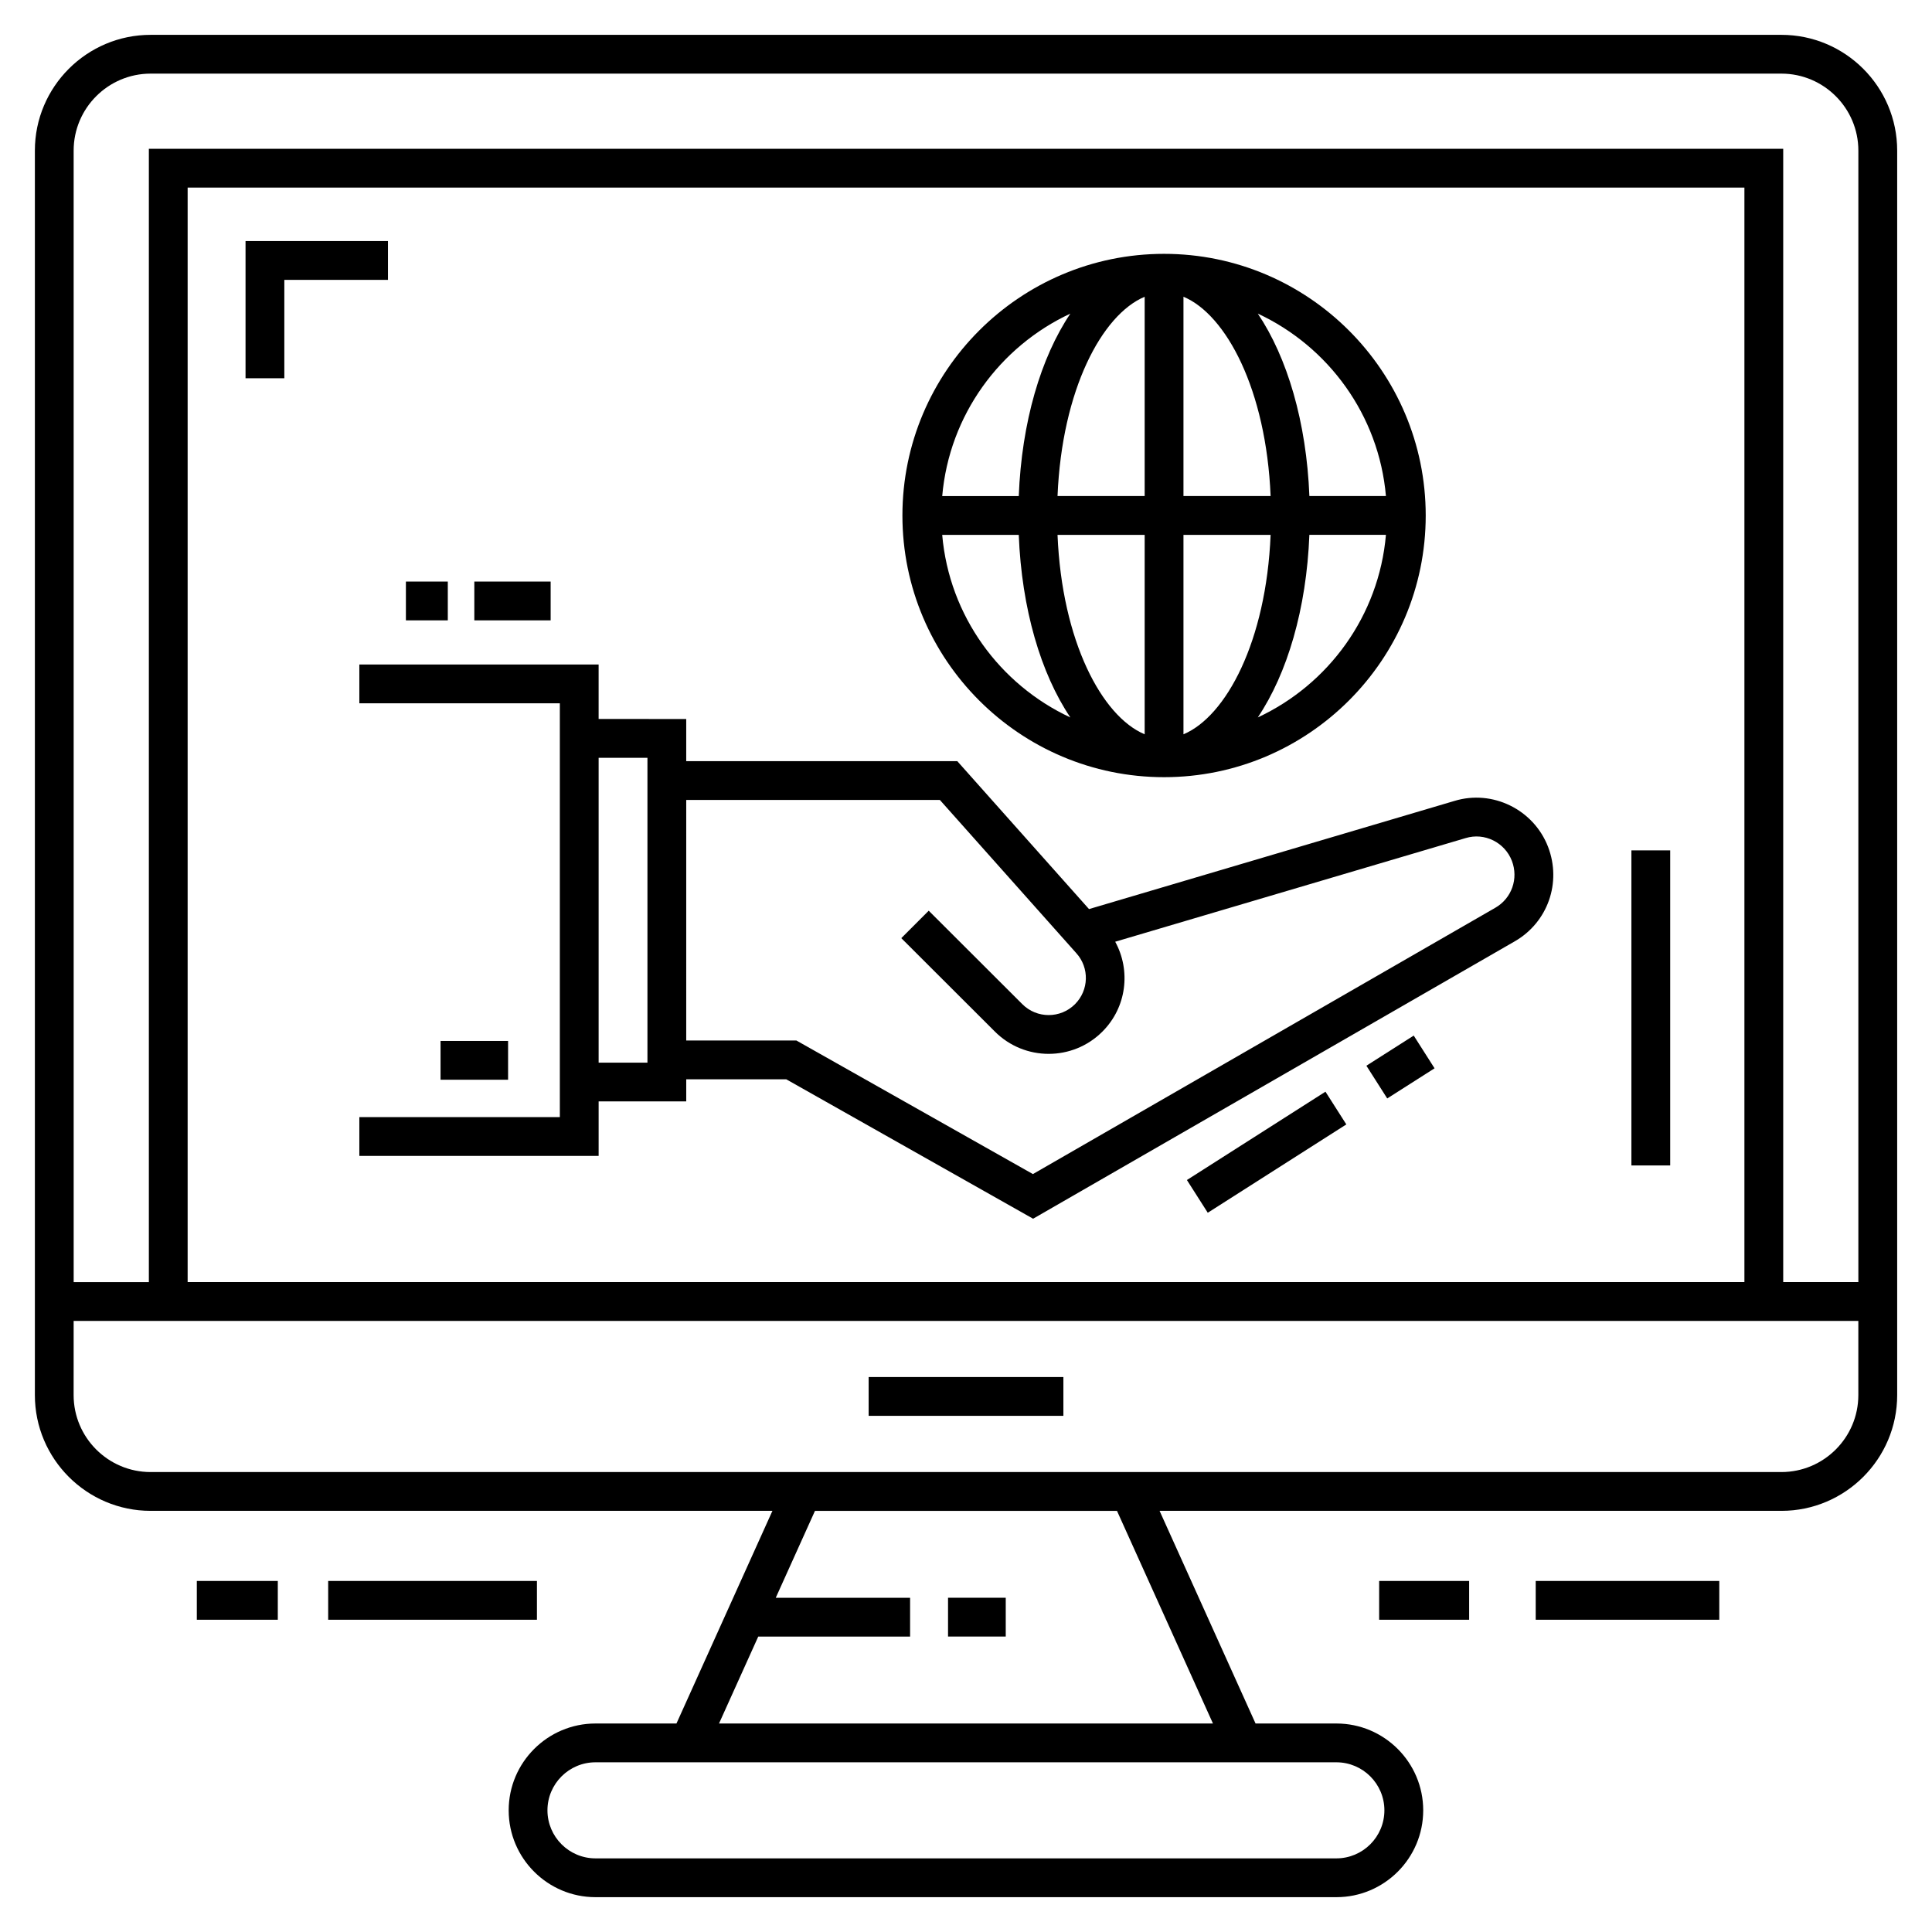
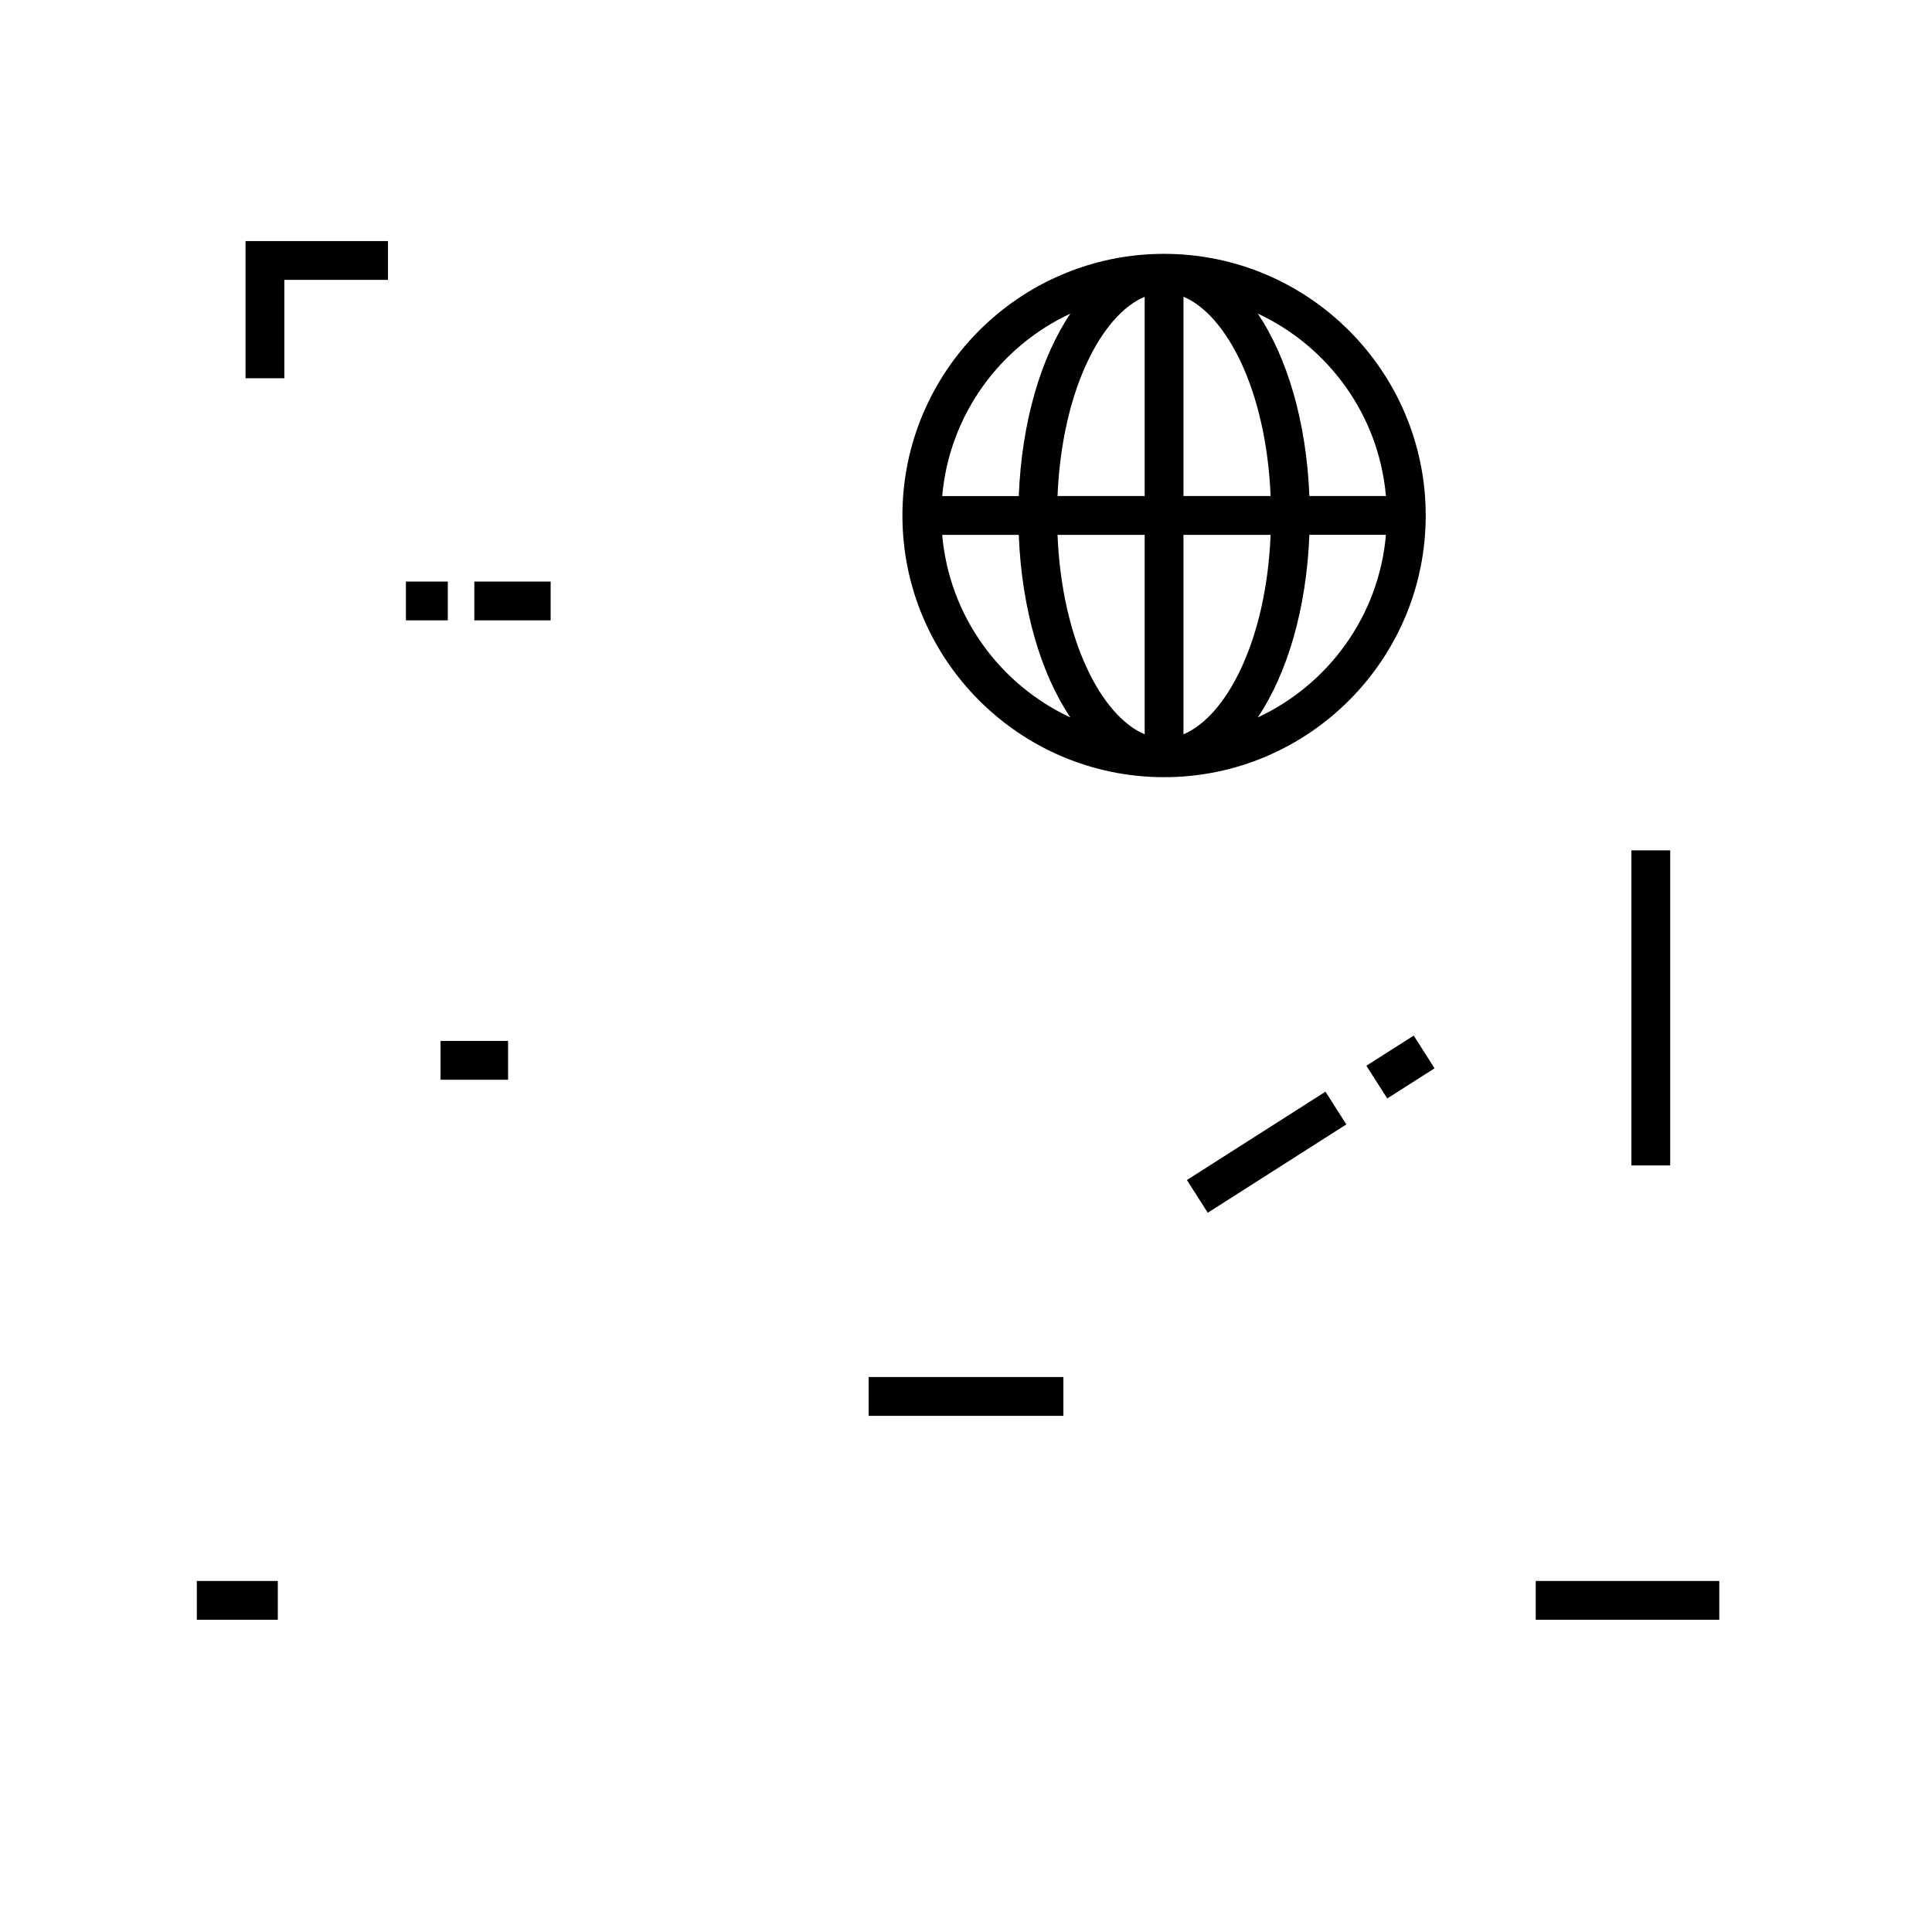
<svg xmlns="http://www.w3.org/2000/svg" fill="#000000" width="800px" height="800px" version="1.1" viewBox="144 144 512 512">
  <g>
-     <path d="m183.91 544.39h164.79l-25.43 56.355h-21.453c-12.688 0-23.012 10.32-23.012 23.012 0 12.688 10.32 23.012 23.012 23.012h196.34c12.688 0 23.008-10.32 23.008-23.012 0-12.688-10.32-23.012-23.008-23.012h-21.422l-25.434-56.355h164.79c16.918 0 30.68-13.762 30.68-30.68v-329.8c0-16.918-13.762-30.676-30.68-30.676h-432.17c-16.918 0-30.68 13.762-30.68 30.676v329.8c0 16.918 13.762 30.68 30.68 30.68zm314.24 66.637c7.019 0 12.727 5.711 12.727 12.73 0 7.019-5.707 12.73-12.727 12.73h-196.34c-7.019 0-12.73-5.711-12.73-12.73 0-7.019 5.711-12.73 12.73-12.73zm-32.703-10.281h-130.9l10.395-23.035h40.242v-10.281h-35.602l10.395-23.035h80.035zm-301.93-416.84c0-11.242 9.152-20.395 20.398-20.395h432.17c11.246 0 20.398 9.152 20.398 20.395v299.86h-19.914v-300.33h-433.12v300.34h-19.926zm442.77 9.805v290.05l-412.56 0.004v-290.05zm-442.77 300.34h472.96v19.66c0 11.25-9.152 20.398-20.398 20.398h-432.17c-11.246 0-20.398-9.148-20.398-20.398z" />
    <path d="m374.2 508.93h51.609v10.281h-51.609z" />
-     <path d="m395.24 567.42h15.293v10.281h-15.293z" />
    <path d="m550.98 562.97h48.648v10.281h-48.648z" />
-     <path d="m509.49 562.97h23.848v10.281h-23.848z" />
-     <path d="m230.97 562.97h55.324v10.281h-55.324z" />
    <path d="m196.16 562.97h21.461v10.281h-21.461z" />
-     <path d="m239.23 320.1v10.281l53.133 0.004v109.66h-53.133v10.281h63.414v-14.441h23.215v-5.867h26.492l65.43 36.957 127.61-73.492c8.781-5.031 12.504-15.566 8.859-25.062-3.824-9.902-14.719-15.238-24.801-12.168l-96.852 28.664-34.914-39.207-71.828 0.004v-11.172l-23.215-0.004v-14.441zm86.629 35.898h67.219l36.148 40.59c3.516 3.883 3.363 9.824-0.344 13.531-3.856 3.856-10.109 3.84-13.953-0.004l-24.809-24.77-7.266 7.273 24.805 24.766c7.844 7.844 20.609 7.887 28.488 0 6.441-6.441 7.578-16.164 3.394-23.816l92.871-27.469c4.996-1.527 10.355 1.133 12.246 6.019 1.812 4.715-0.031 9.949-4.387 12.449l-122.54 70.574-62.68-35.398h-29.195zm-10.281-11.172v80.785l-12.934-0.004v-80.781z" />
    <path d="m452.49 349.96c38.234 0 69.34-31.105 69.34-69.344 0-38.234-31.105-69.344-69.34-69.344-38.23 0-69.34 31.109-69.34 69.344s31.109 69.344 69.34 69.344zm24.836-15.836c7.812-11.617 12.906-28.758 13.672-48.387h20.289c-1.855 21.488-15.258 39.672-33.961 48.387zm33.961-58.664h-20.285c-0.773-19.613-5.867-36.742-13.672-48.352 18.688 8.711 32.09 26.883 33.957 48.352zm-53.656-52.82c11.309 4.731 21.922 24.629 23.094 52.816h-23.094zm0 63.102h23.094c-1.164 28.207-11.781 48.117-23.094 52.852zm-10.281 52.852c-11.312-4.734-21.93-24.645-23.094-52.852h23.094zm0-115.95v52.816h-23.094c1.172-28.188 11.785-48.082 23.094-52.816zm-19.695 4.469c-7.809 11.609-12.902 28.738-13.672 48.352h-20.285c1.867-21.469 15.266-39.641 33.957-48.352zm-13.672 58.633c0.766 19.629 5.863 36.77 13.672 48.387-18.699-8.719-32.102-26.902-33.961-48.387z" />
    <path d="m260.75 419.86h17.898v10.281h-17.898z" />
    <path d="m464.07 465.39-5.527-8.672 36.719-23.41 5.527 8.672z" />
    <path d="m511.63 435.1-5.523-8.672 12.543-7.988 5.523 8.672z" />
    <path d="m269.7 298.12h20.227v10.281h-20.227z" />
    <path d="m251.57 298.12h11.102v10.281h-11.102z" />
    <path d="m219.35 218.17h27.465v-10.285h-37.746v36.355h10.281z" />
    <path d="m576.34 369.36h10.281v83.496h-10.281z" />
  </g>
</svg>